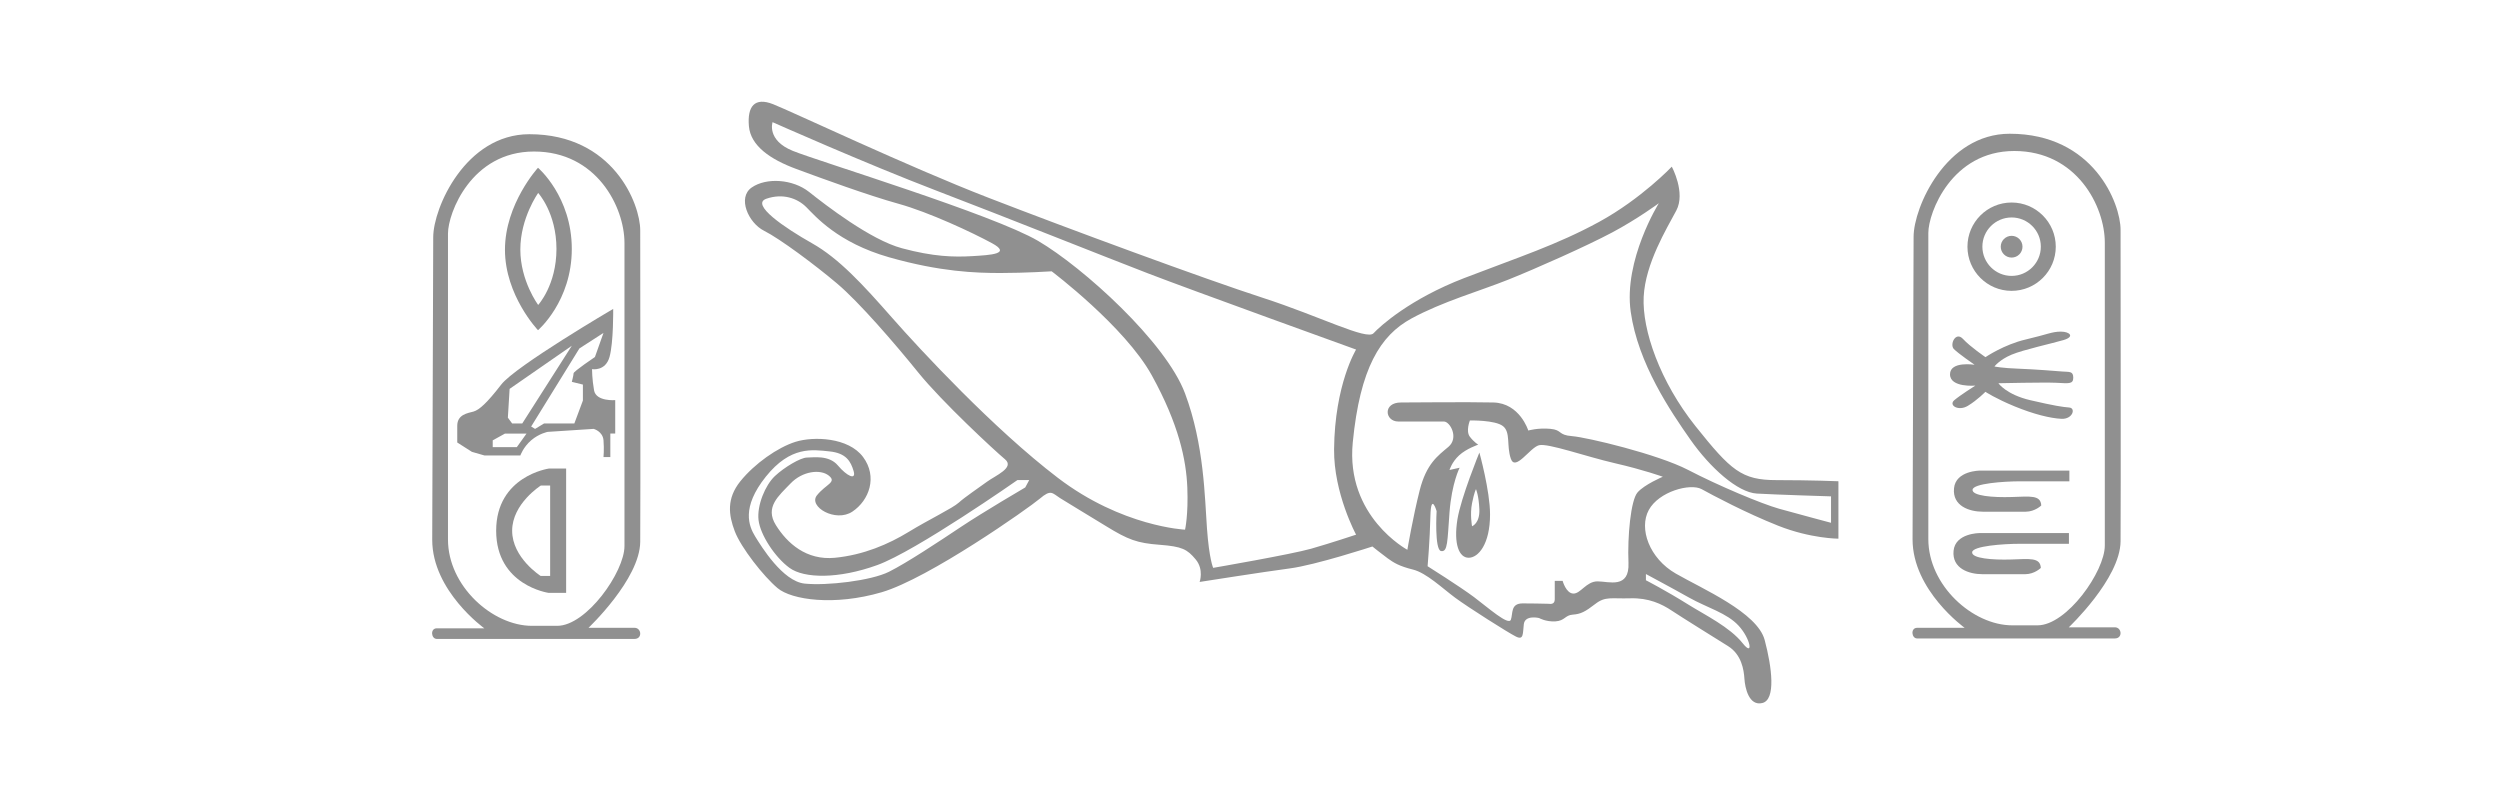
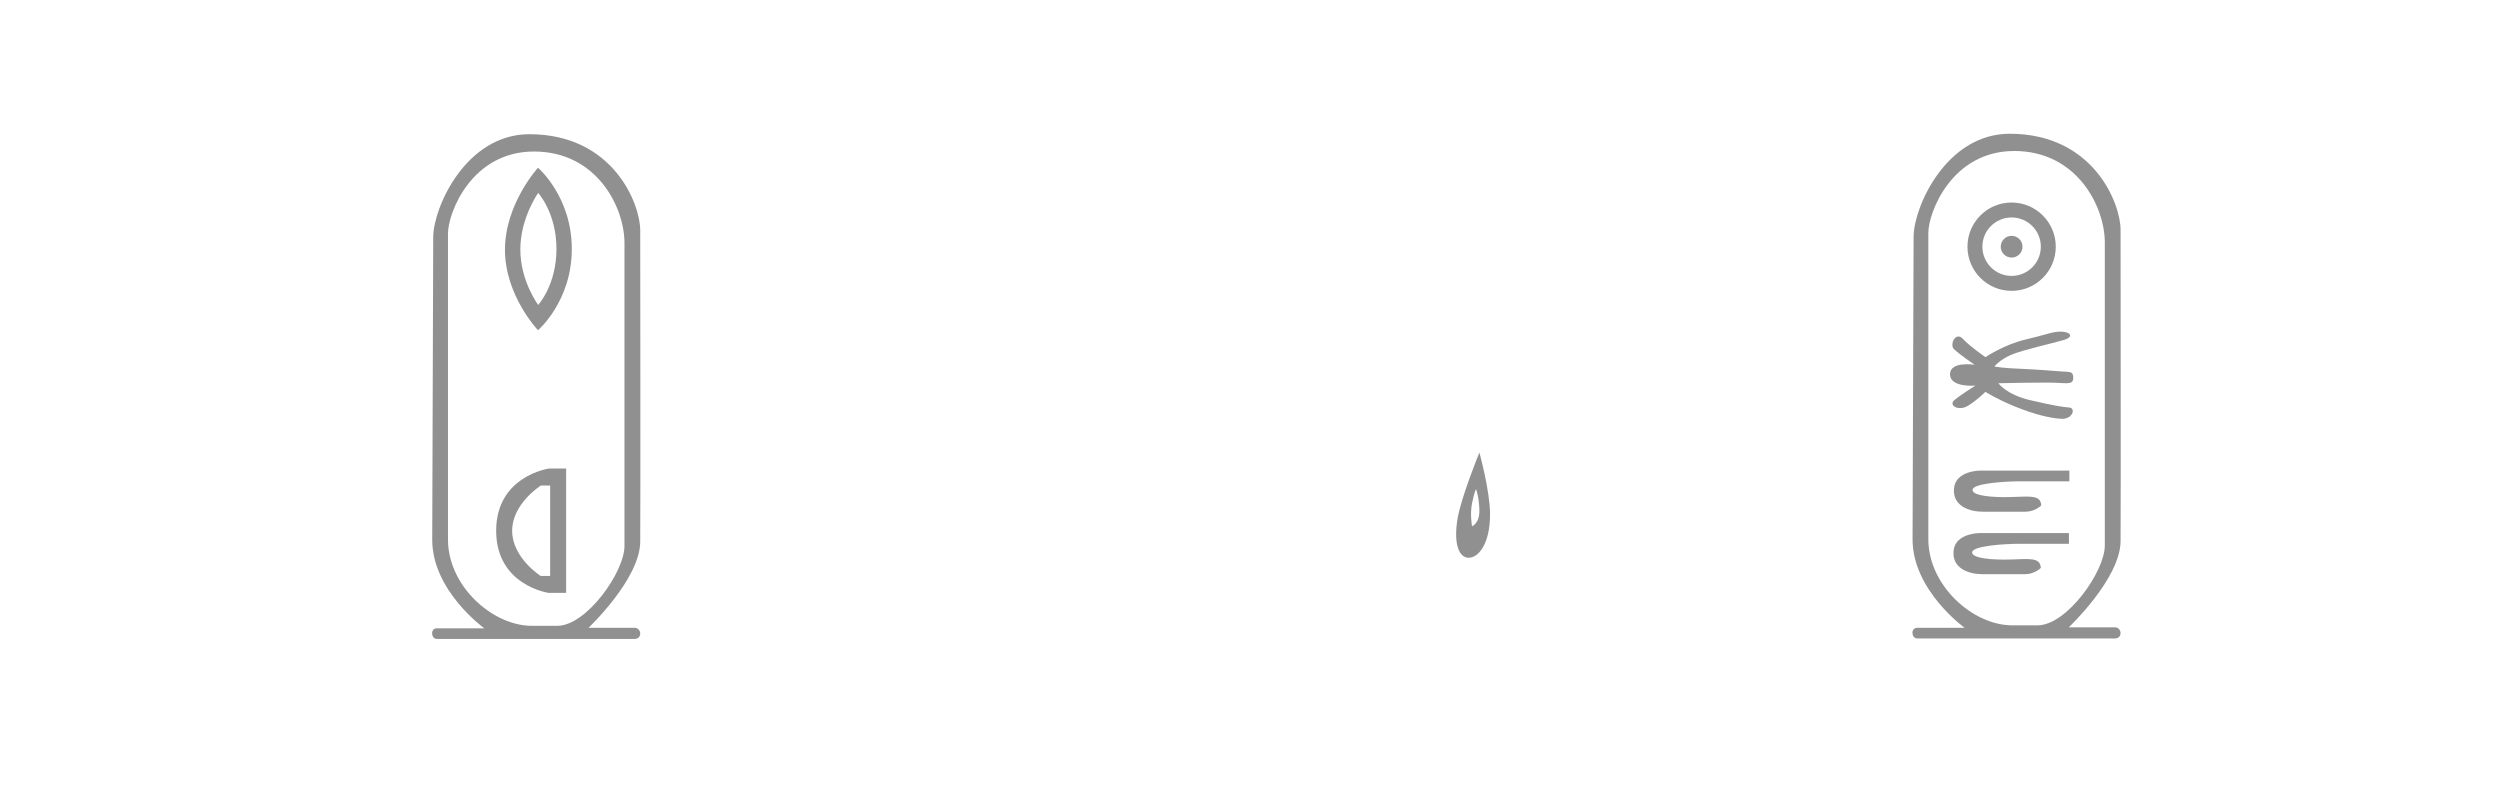
<svg xmlns="http://www.w3.org/2000/svg" version="1.1" id="Ebene_1" x="0px" y="0px" width="260px" height="84px" viewBox="0 0 260 84" enable-background="new 0 0 260 84" xml:space="preserve">
-   <path fill="#909090" d="M102.759,20.55c-8.31-3.218-20.425-8.956-22.356-9.714c-1.932-0.763-2.693,0.232-2.517,2.281  c0.174,2.047,2.223,3.455,4.915,4.451c2.693,0.997,7.491,2.75,10.652,3.626c3.16,0.876,7.668,2.985,9.716,4.099  c2.047,1.111-0.117,1.229-2.048,1.344c-1.931,0.114-4.039,0.062-7.314-0.818c-3.278-0.876-7.96-4.507-9.656-5.853  c-1.698-1.348-4.45-1.522-5.97-0.469c-1.522,1.051-0.352,3.685,1.287,4.505c1.638,0.821,5.325,3.567,7.608,5.501  c2.281,1.931,5.97,6.2,8.429,9.244c2.458,3.042,7.96,8.138,9.012,9.013c1.052,0.877-0.997,1.698-1.872,2.343  c-0.877,0.645-2.283,1.582-2.929,2.169c-0.645,0.585-3.104,1.756-5.21,3.044c-2.107,1.285-4.681,2.396-7.667,2.692  c-2.985,0.293-4.977-1.521-6.147-3.396c-1.171-1.871,0.292-3.044,1.523-4.328c1.23-1.289,3.101-1.522,3.979-0.822  c0.876,0.7-0.292,0.879-1.229,2.049s1.932,2.867,3.687,1.695c1.757-1.173,2.633-3.629,1.11-5.677  c-1.522-2.048-5.149-2.166-7.021-1.582c-1.874,0.585-4.271,2.283-5.736,4.096c-1.462,1.813-1.23,3.512-0.587,5.211  c0.645,1.695,2.984,4.681,4.45,5.91c1.461,1.229,5.911,1.871,10.827,0.429c4.915-1.443,15.273-8.74,16.447-9.732  c1.167-0.997,1.286-0.586,2.104-0.06c0.821,0.526,2.517,1.52,4.8,2.928c2.282,1.403,3.219,1.755,5.561,1.929  c2.342,0.178,2.868,0.47,3.744,1.521c0.878,1.052,0.411,2.344,0.411,2.344s6.67-1.05,9.368-1.406  c2.689-0.347,8.602-2.281,8.602-2.281s0.937,0.759,1.583,1.229s1.229,0.823,2.634,1.17c1.404,0.351,3.044,1.932,4.39,2.93  c1.345,0.996,5.502,3.632,6.318,4.038c0.821,0.41,0.704-0.292,0.821-1.285c0.113-0.996,1.582-0.644,1.582-0.644  s0.701,0.406,1.697,0.35c0.997-0.061,0.997-0.646,1.812-0.702c0.82-0.059,1.286-0.293,2.343-1.111  c1.053-0.821,1.697-0.526,3.626-0.587c1.937-0.059,3.282,0.587,4.331,1.287c1.053,0.7,4.451,2.81,5.854,3.688  c1.403,0.88,1.637,2.459,1.698,3.395c0.059,0.937,0.468,2.87,1.871,2.518c1.405-0.348,0.996-3.688,0.235-6.551  c-0.761-2.868-6.498-5.325-9.246-6.91c-2.75-1.58-3.862-4.679-2.807-6.609c1.051-1.934,4.325-2.812,5.501-2.168  c1.169,0.644,4.565,2.457,7.958,3.803c3.394,1.346,6.263,1.346,6.263,1.346V50.05c0,0-2.81-0.118-6.438-0.118  c-3.631,0-4.739-0.995-8.43-5.616c-3.69-4.625-5.562-10.007-5.385-13.46c0.173-3.455,2.396-7.083,3.391-8.958  c0.997-1.872-0.469-4.564-0.469-4.564s-3.158,3.333-7.551,5.738c-4.388,2.396-8.428,3.687-14.044,5.851  c-5.615,2.166-8.721,4.977-9.422,5.735c-0.701,0.761-5.562-1.756-11.529-3.689C125.35,29.036,111.07,23.77,102.759,20.55z   M99.952,54.789c-2.281,1.522-5.624,3.738-7.497,4.675c-1.87,0.936-6.49,1.468-8.772,1.23c-2.283-0.234-4.505-3.861-5.151-4.913  c-0.644-1.053-1.463-2.985,1.113-6.206c2.574-3.216,4.855-2.807,6.612-2.631c1.757,0.175,2.224,1.053,2.519,2.047  c0.291,0.997-0.703,0.525-1.638-0.585c-0.937-1.111-2.575-0.82-3.219-0.82c-0.647,0-2.343,0.996-3.337,1.931  c-0.995,0.938-1.872,3.044-1.695,4.566c0.173,1.521,1.695,3.863,3.22,4.975c1.52,1.111,5.09,1.17,9.128-0.29  c4.039-1.463,14.571-8.838,14.571-8.838h1.23l-0.409,0.762C106.624,50.691,102.234,53.268,99.952,54.789z M110.018,49.695  c-6.672-5.089-14.282-13.284-17.267-16.677c-2.984-3.396-5.501-6.146-8.31-7.724c-2.807-1.585-6.437-4.039-4.74-4.626  c1.698-0.585,3.218-0.061,4.155,0.876c0.935,0.935,3.266,3.688,8.597,5.21c5.332,1.519,9.02,1.639,11.595,1.639  s5.326-0.176,5.326-0.176s7.609,5.736,10.417,10.828c2.81,5.094,3.571,8.782,3.689,11.649c0.115,2.869-0.235,4.392-0.235,4.392  S116.689,54.789,110.018,49.695z M175.684,62.162c1.87,1.051,3.919,1.581,5.149,2.929c1.23,1.346,1.567,3.274,0.41,1.812  c-1.346-1.697-3.921-2.94-5.677-4.038c-2.342-1.463-4.39-2.517-4.39-2.517v-0.648C171.175,59.703,173.808,61.107,175.684,62.162z   M170.3,51.217c-0.703,0.82-1.052,4.568-0.938,7.314c0.116,2.749-2.048,1.931-3.218,1.931c-1.173,0-1.756,1.289-2.517,1.269  c-0.764-0.023-1.113-1.32-1.113-1.32h-0.819c0,0,0,1.346,0,1.931c0,0.586-0.585,0.453-0.585,0.453  c-0.703-0.02-1.897-0.042-2.75-0.042c-1.287,0-0.996,1.052-1.23,1.696c-0.233,0.644-2.343-1.229-3.823-2.345  c-1.483-1.109-4.836-3.216-4.836-3.216s0.234-2.696,0.291-5.209c0.062-2.519,0.646-0.524,0.646-0.524s-0.238,4.037,0.465,4.155  c0.703,0.114,0.648-0.997,0.877-4.041c0.236-3.046,1.052-4.626,1.052-4.626l-1.052,0.235c0,0,0.236-0.82,0.998-1.522  c0.761-0.701,1.989-1.112,1.989-1.112s-0.413-0.233-0.867-0.818c-0.455-0.585,0-1.698,0-1.698s2.617-0.06,3.438,0.587  c0.82,0.645,0.352,2.049,0.82,3.393c0.47,1.348,1.99-1.17,2.929-1.405c0.938-0.235,4.855,1.172,7.897,1.872  c3.044,0.7,4.977,1.407,4.977,1.407S171.001,50.399,170.3,51.217z M146.771,33.134c3.221-1.757,7.141-2.87,10.068-4.042  c2.929-1.171,8.192-3.512,10.827-4.916c2.634-1.404,4.854-3.042,4.854-3.042s-3.688,5.91-2.925,11.293  c0.762,5.388,4.151,10.361,6.199,13.284c2.051,2.929,4.918,5.504,6.91,5.62c1.989,0.117,7.723,0.291,7.723,0.291v2.749  c0,0-3.512-0.937-5.386-1.459c-1.872-0.526-6.321-2.398-9.481-4.042c-3.157-1.637-10.531-3.394-12.055-3.51  c-1.52-0.114-0.993-0.647-2.28-0.762c-1.287-0.116-2.283,0.177-2.283,0.177s-0.876-2.847-3.629-2.917  c-2.75-0.066-8.834,0.004-9.595,0c-1.936-0.011-1.698,1.98-0.294,1.98c0,0,4.097,0,4.742,0c0.645,0,1.582,1.698,0.469,2.635  c-1.11,0.936-2.283,1.756-2.982,4.502c-0.7,2.751-1.287,6.203-1.287,6.203s-6.44-3.454-5.677-11.178  C141.444,38.285,143.553,34.889,146.771,33.134z M141.033,36.354c0,0-2.225,3.626-2.289,10.372  c-0.044,4.578,2.289,8.879,2.289,8.879s-2.631,0.878-4.682,1.463c-2.047,0.585-10.181,1.989-10.181,1.989s-0.411-0.876-0.644-4.095  c-0.235-3.22-0.291-8.721-2.283-14.047c-1.99-5.329-10.59-13.11-15.273-15.858c-4.681-2.751-22.767-8.252-25.516-9.366  c-2.75-1.114-2.106-2.985-2.106-2.985s9.597,4.27,17.089,7.14c7.491,2.868,17.439,6.847,22.004,8.604  C124.003,30.206,141.033,36.354,141.033,36.354z" />
  <path fill="#909090" d="M199.014,24.621c0,1.79-0.108,29.584-0.108,31.473c0,5.311,5.417,9.198,5.417,9.198s-4.236,0-4.94,0  c-0.708,0-0.59,1.107-0.005,1.107c0.581,0,19.725,0,20.566,0s0.737-1.16,0-1.16c-0.738,0-4.789,0-4.789,0s5.344-5.048,5.384-8.937  c0.036-3.893,0-29.663,0-32.402c0-2.733-2.801-9.991-11.532-9.991C202.378,13.915,199.014,21.571,199.014,24.621z M218.9,25.221  c0,3.733,0,28.837,0,31.521c0,2.681-3.944,8.293-6.996,8.293c-1.896,0-2.629,0-2.629,0c-4.102,0-8.729-4.136-8.729-8.973  c0-4.841,0-29.73,0-31.837c0-2.103,2.418-8.521,8.938-8.521C216.007,15.703,218.9,21.487,218.9,25.221z" />
  <path fill="#909090" d="M204.615,25.657c0,2.533,2.057,4.592,4.59,4.592c2.538,0,4.595-2.059,4.595-4.592  c0-2.535-2.057-4.595-4.595-4.595C206.672,21.062,204.615,23.12,204.615,25.657z M212.247,25.652c0,1.68-1.363,3.042-3.039,3.042  c-1.677,0-3.04-1.363-3.04-3.042c0-1.676,1.364-3.036,3.04-3.036C210.885,22.617,212.247,23.978,212.247,25.652z" />
  <path fill="#909090" d="M45.055,24.671c0,1.788-0.104,29.583-0.104,31.471c0,5.313,5.417,9.202,5.417,9.202s-4.235,0-4.942,0  c-0.706,0-0.589,1.104-0.005,1.104c0.584,0,19.728,0,20.569,0c0.841,0,0.738-1.157,0-1.157c-0.737,0-4.785,0-4.785,0  s5.341-5.05,5.378-8.938c0.038-3.894,0-29.667,0-32.403c0-2.734-2.8-9.993-11.532-9.993C48.421,13.963,45.055,21.621,45.055,24.671z   M64.945,25.271c0,3.733,0,28.839,0,31.522c0,2.684-3.946,8.293-6.995,8.293c-1.895,0-2.63,0-2.63,0c-4.101,0-8.73-4.138-8.73-8.972  c0-4.842,0-29.73,0-31.835c0-2.107,2.419-8.521,8.94-8.521C62.053,15.753,64.945,21.535,64.945,25.271z" />
  <path fill="#909090" d="M51.601,55.194c0,5.702,5.457,6.465,5.457,6.465h1.82V48.727h-1.78  C57.098,48.727,51.601,49.496,51.601,55.194z M57.215,50.494v9.403h-0.988c0,0-2.963-1.884-2.963-4.701s2.985-4.702,2.985-4.702  H57.215z" />
  <path fill="#909090" d="M52.516,25.971c0,4.766,3.436,8.369,3.436,8.369s3.515-2.994,3.515-8.448c0-5.457-3.515-8.446-3.515-8.446  S52.516,21.202,52.516,25.971z M57.872,25.892c0,3.759-1.901,5.821-1.901,5.821s-1.856-2.482-1.856-5.765  c0-3.287,1.856-5.88,1.856-5.88S57.872,22.13,57.872,25.892z" />
-   <path fill="#909090" d="M52.127,39.996c-1.482,1.916-2.287,2.636-2.88,2.805c-0.595,0.166-1.693,0.294-1.693,1.48  c0,1.186,0,1.738,0,1.738l1.523,0.972l1.313,0.379h3.726c0,0,0.299-0.868,1.125-1.578c0.825-0.708,1.714-0.877,1.714-0.877  l4.785-0.312c0,0,0.947,0.249,1.024,1.188c0.075,0.941,0,1.746,0,1.746h0.71v-2.452h0.509v-3.473c0,0-1.99,0.167-2.202-1.015  c-0.211-1.186-0.211-2.206-0.211-2.206s1.398,0.252,1.82-1.271c0.426-1.525,0.381-4.995,0.381-4.995S53.607,38.082,52.127,39.996z   M54.759,45.092l-1.011,1.413h-2.505v-0.708l1.275-0.705H54.759L54.759,45.092z M53.264,44.041l-0.446-0.604L53,40.442l6.469-4.484  l-5.155,8.083H53.264L53.264,44.041z M61.873,37.128c0,0-2.221,1.497-2.221,1.695c0,0.203-0.183,0.889-0.183,0.889l1.152,0.284  v1.661l-0.89,2.386h-3.153l-0.93,0.564l-0.409-0.246l5.018-8.122l2.505-1.616L61.873,37.128z" />
  <circle fill="#909090" cx="209.208" cy="25.657" r="1.131" />
  <path fill="#909090" d="M212.247,59.063c-0.062-1.108-1.152-0.937-3.083-0.876c-1.932,0.062-4.12-0.111-4.061-0.757  c0.06-0.647,3.218-0.876,4.974-0.876c1.757,0,5.091,0,5.091,0s0-0.135,0-0.623c0-0.49,0-0.49,0-0.49h-9.306c0,0-2.517,0-2.692,1.843  c-0.176,1.845,1.607,2.431,2.998,2.431c1.393,0,3.502,0,4.465,0C211.598,59.71,212.247,59.063,212.247,59.063z" />
  <path fill="#909090" d="M212.291,52.569c-0.059-1.111-1.148-0.938-3.083-0.879c-1.932,0.062-4.12-0.114-4.061-0.759  c0.06-0.647,3.218-0.875,4.978-0.875c1.755,0,5.09,0,5.09,0s0-0.066,0-0.42c0-0.35,0-0.693,0-0.693h-9.307c0,0-2.517,0-2.691,1.844  c-0.177,1.845,1.606,2.43,2.998,2.43s3.499,0,4.462,0C211.642,53.211,212.291,52.569,212.291,52.569z" />
  <path fill="#909090" d="M202.801,38.929c0-1.403,2.556-0.992,2.556-0.992s-1.7-1.173-2.157-1.639  c-0.458-0.471,0.188-1.87,0.949-1.051c0.761,0.823,2.34,1.896,2.34,1.896s1.934-1.311,4.185-1.836  c2.253-0.526,2.721-0.818,3.656-0.818s1.464,0.525,0.291,0.873c-1.17,0.35-4.166,0.997-5.419,1.524  c-1.252,0.526-1.78,1.229-1.78,1.229s0.823,0.174,2.521,0.23c1.696,0.064,3.865,0.238,4.564,0.294  c0.701,0.058,1.113-0.06,1.113,0.644c0,0.704-0.511,0.584-1.775,0.526c-1.27-0.058-6.012,0.048-6.012,0.048s0.823,1.186,3.335,1.767  c2.52,0.585,3.334,0.701,4.04,0.759c0.702,0.065,0.35,1.231-0.82,1.175c-1.172-0.06-2.847-0.47-4.85-1.288  c-1.997-0.82-3.055-1.522-3.055-1.522s-0.858,0.877-1.834,1.462c-0.973,0.587-2.021-0.06-1.409-0.585  c0.613-0.524,2.194-1.522,2.194-1.522S202.801,40.337,202.801,38.929z" />
  <path fill="#909090" d="M151.57,54.028c-0.408,2.572,0.176,3.979,1.172,3.979c0.997,0,2.225-1.406,2.223-4.506  c0-2.457-1.109-6.436-1.109-6.436S151.931,51.762,151.57,54.028z M153.093,54.73c0,0-0.235-1.229,0-2.396  c0.234-1.174,0.41-1.461,0.41-1.461s0.291,0.644,0.351,2.105C153.909,54.438,153.093,54.73,153.093,54.73z" />
</svg>